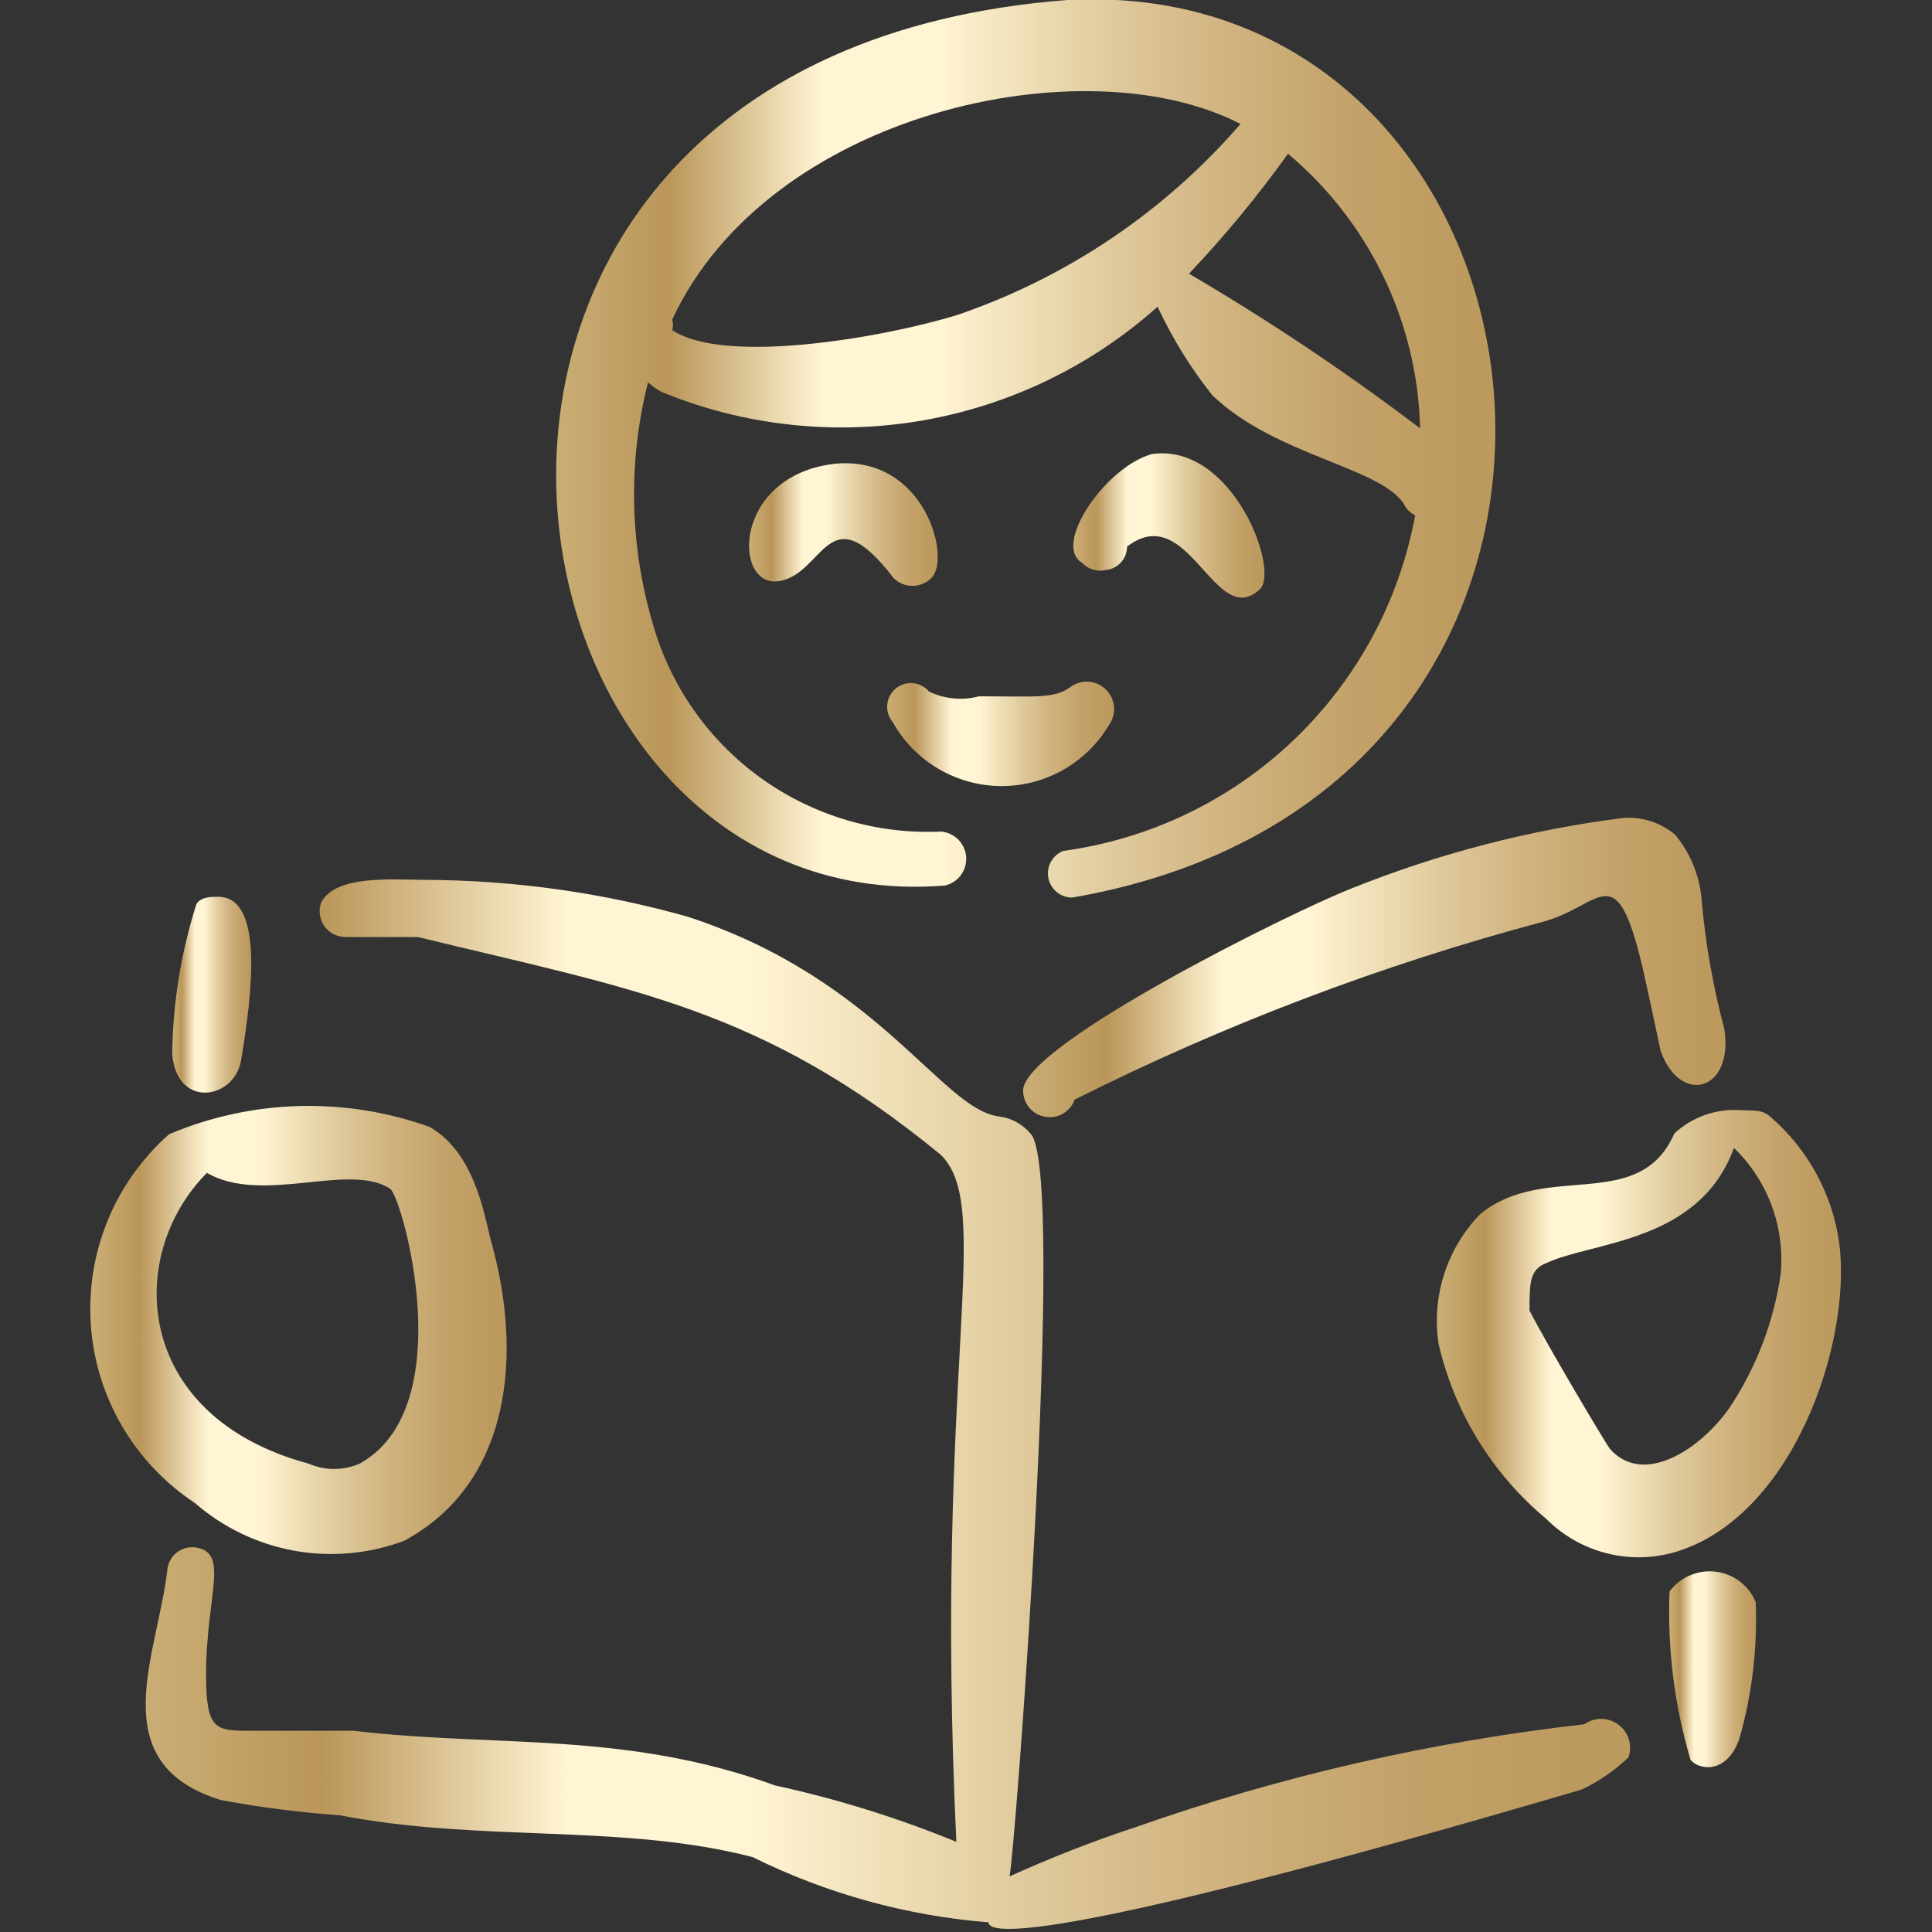
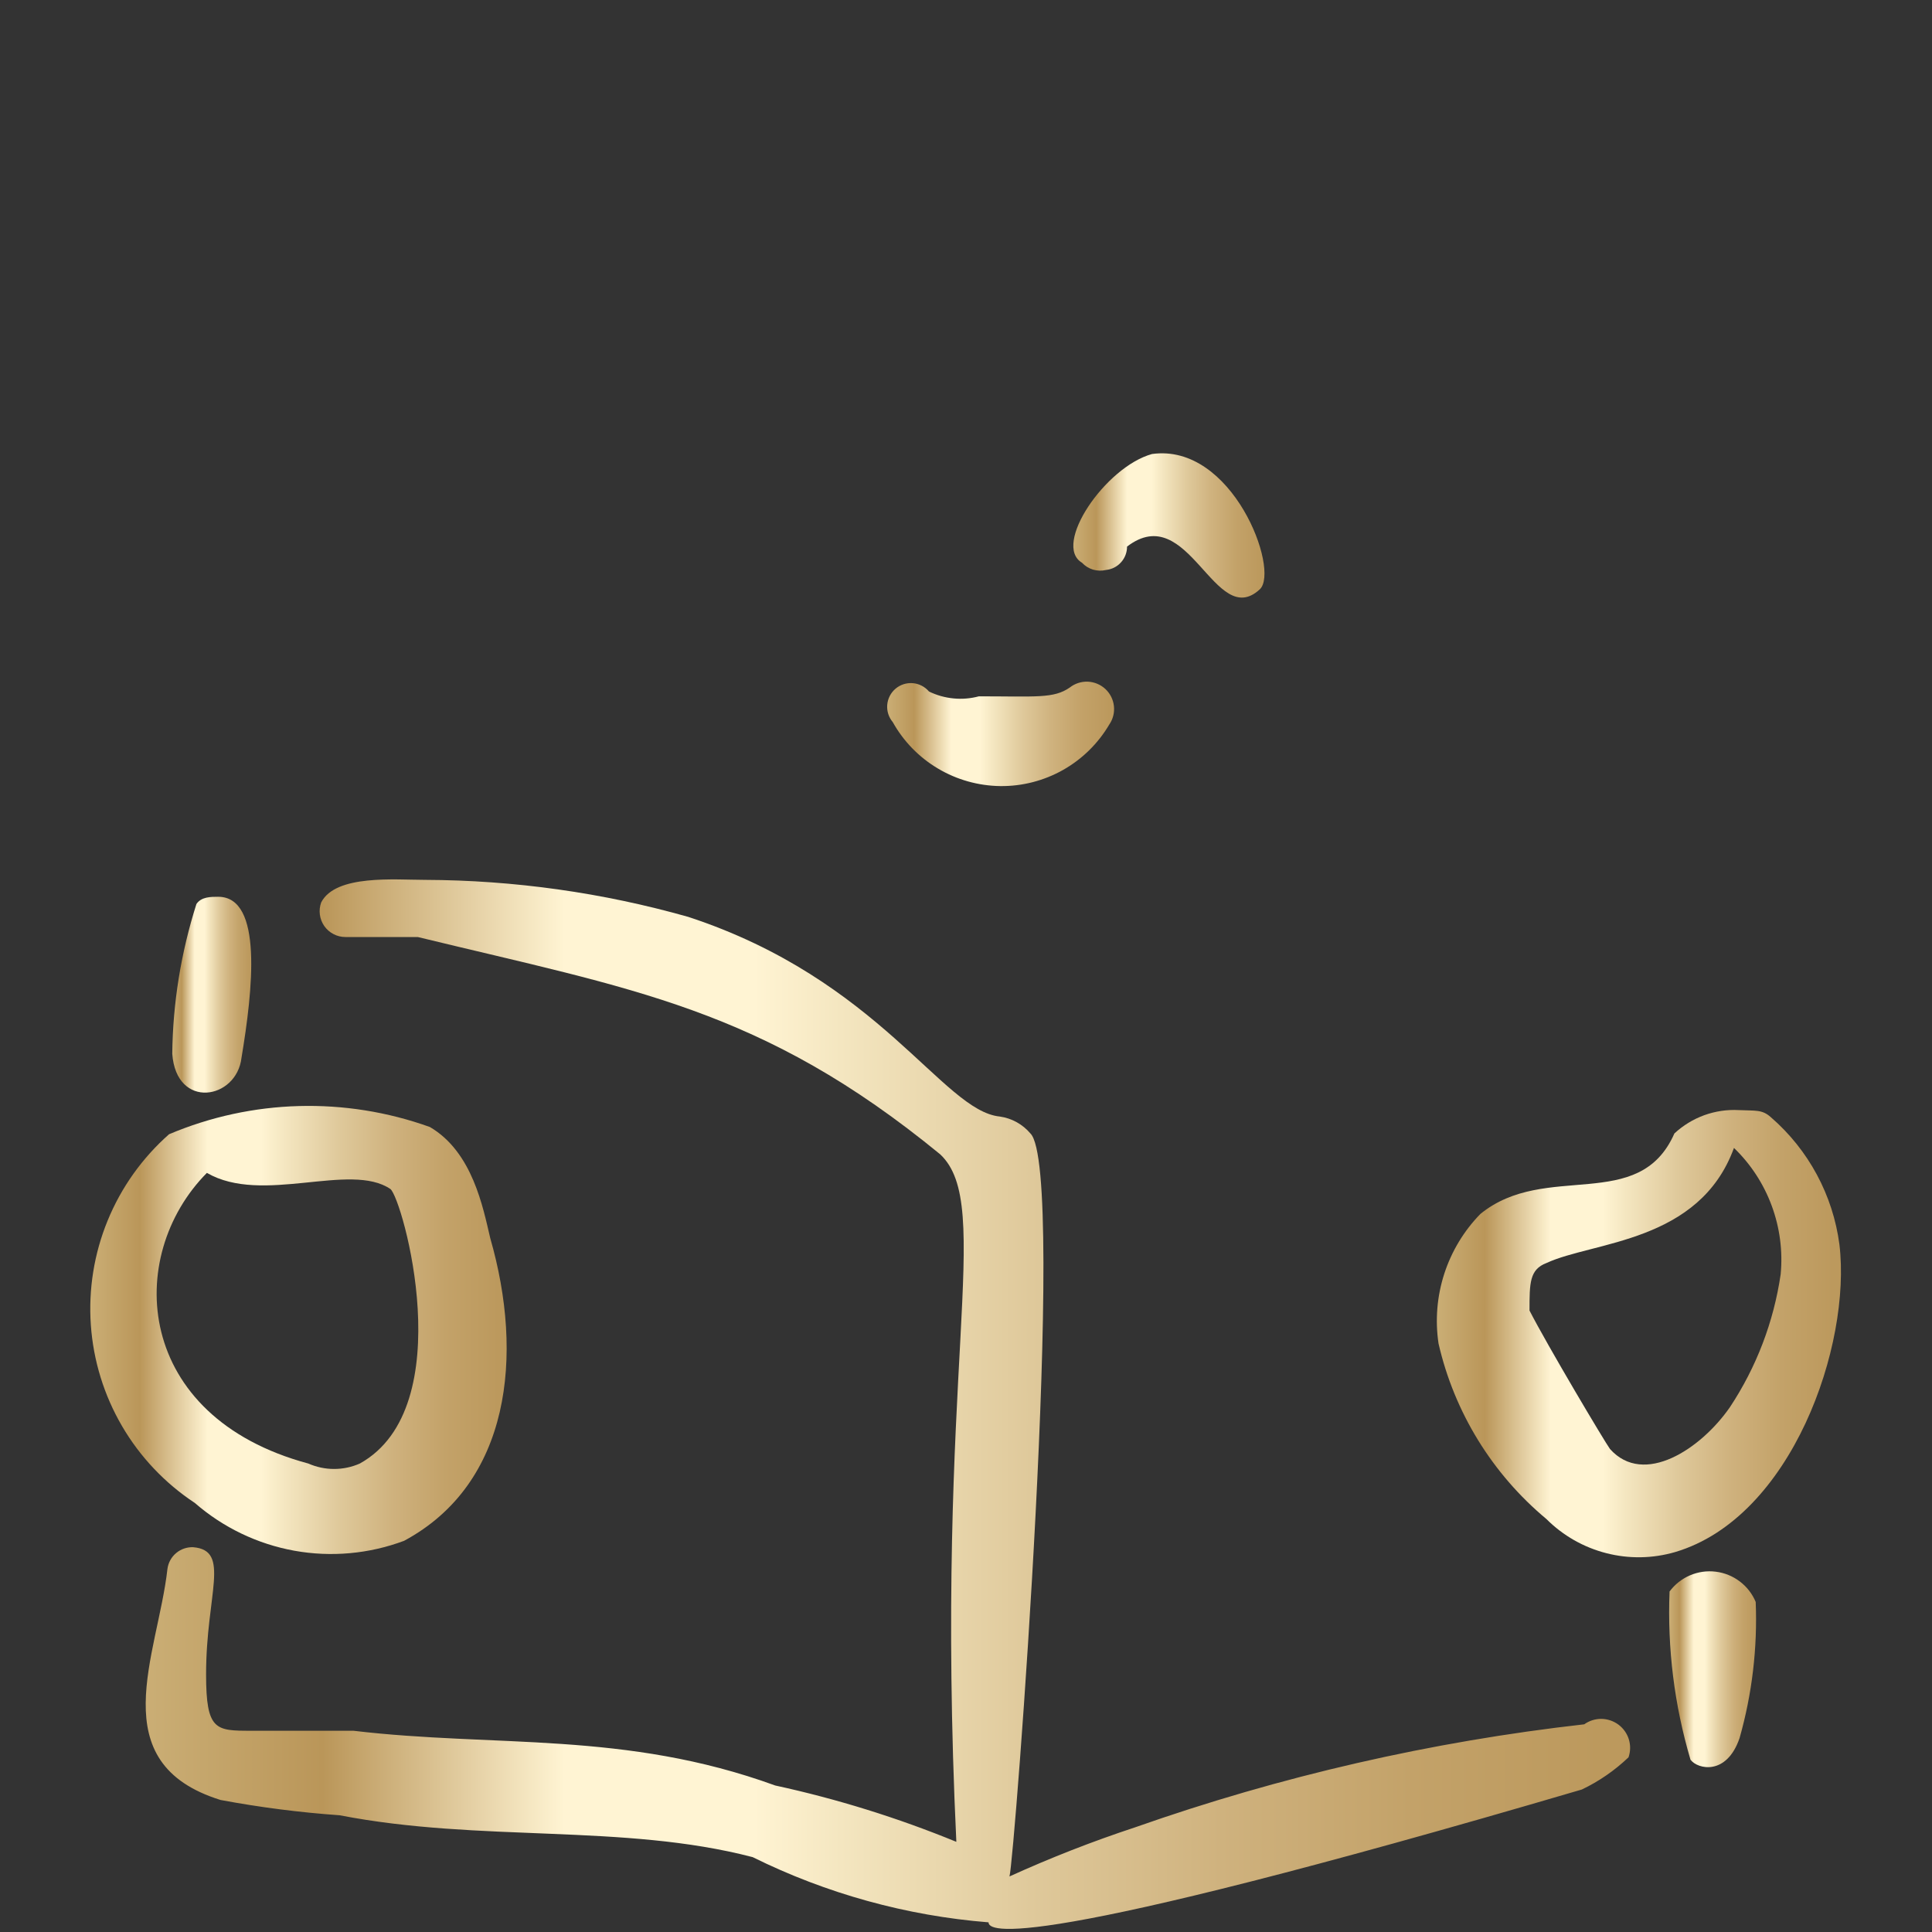
<svg xmlns="http://www.w3.org/2000/svg" width="48" height="48" viewBox="0 0 48 48" fill="none">
  <rect x="0" y="0" width="48" height="48" fill="#333333" stroke="none" />
  <g clip-path="url(#clip0_287_374)">
-     <path fill-rule="evenodd" clip-rule="evenodd" d="M23.48 22C23.638 21.963 23.778 21.871 23.874 21.74C23.97 21.61 24.016 21.449 24.004 21.287C23.992 21.126 23.922 20.974 23.808 20.858C23.693 20.744 23.542 20.673 23.38 20.66C21.779 20.734 20.201 20.265 18.901 19.328C17.601 18.391 16.656 17.042 16.22 15.5C15.641 13.547 15.6 11.475 16.1 9.5C16.204 9.593 16.318 9.673 16.44 9.74C18.486 10.578 20.726 10.824 22.904 10.449C25.083 10.074 27.112 9.094 28.76 7.62C29.125 8.404 29.582 9.143 30.12 9.82C31.68 11.32 34.28 11.6 34.88 12.52C34.935 12.646 35.035 12.746 35.16 12.8C34.767 14.934 33.711 16.888 32.141 18.386C30.572 19.884 28.57 20.847 26.42 21.14C26.289 21.191 26.18 21.285 26.111 21.408C26.043 21.531 26.02 21.674 26.046 21.812C26.072 21.95 26.146 22.075 26.255 22.164C26.363 22.253 26.5 22.301 26.64 22.3C42 19.64 39.28 -0.68 26.52 8.05799e-05C8.44 1.38 11.74 22.96 23.48 22ZM35.28 10.64C33.445 9.247 31.528 7.965 29.54 6.8C30.427 5.864 31.249 4.869 32 3.82C32.992 4.653 33.797 5.685 34.362 6.85C34.927 8.015 35.24 9.286 35.28 10.58V10.64ZM30.82 3.08C28.94 5.253 26.518 6.888 23.8 7.82C22 8.38 18 9.08 16.7 8.2C16.726 8.115 16.726 8.025 16.7 7.94C19.1 2.78 26.96 1.08 30.82 3.08Z" fill="url(#paint0_linear_287_374)" />
-     <path fill-rule="evenodd" clip-rule="evenodd" d="M22.2 14.36C22.262 14.422 22.335 14.472 22.416 14.505C22.496 14.539 22.583 14.556 22.67 14.556C22.758 14.556 22.844 14.539 22.925 14.505C23.006 14.472 23.079 14.422 23.14 14.36C23.64 13.88 22.98 11.32 20.76 11.52C18.2 11.8 18.2 14.6 19.34 14.44C20.48 14.28 20.56 12.22 22.2 14.36Z" fill="url(#paint1_linear_287_374)" />
    <path fill-rule="evenodd" clip-rule="evenodd" d="M31.301 14.64C31.801 14.16 30.621 11 28.621 11.28C27.461 11.6 26.141 13.54 26.881 13.98C26.956 14.061 27.051 14.12 27.156 14.152C27.262 14.183 27.374 14.186 27.481 14.16C27.624 14.145 27.756 14.078 27.852 13.97C27.949 13.863 28.001 13.724 28.001 13.58C29.541 12.4 30.181 15.68 31.301 14.64Z" fill="url(#paint2_linear_287_374)" />
    <path fill-rule="evenodd" clip-rule="evenodd" d="M27.56 18C27.652 17.866 27.693 17.704 27.675 17.542C27.658 17.381 27.583 17.231 27.465 17.12C27.346 17.009 27.192 16.944 27.03 16.936C26.867 16.929 26.708 16.98 26.58 17.08C26.18 17.36 25.74 17.3 24.32 17.3C23.906 17.411 23.465 17.368 23.08 17.18C22.979 17.061 22.835 16.986 22.68 16.973C22.524 16.96 22.369 17.009 22.25 17.11C22.131 17.211 22.056 17.355 22.043 17.511C22.03 17.666 22.079 17.821 22.18 17.94C22.446 18.417 22.833 18.815 23.303 19.094C23.772 19.373 24.307 19.523 24.853 19.53C25.399 19.536 25.936 19.397 26.412 19.129C26.887 18.86 27.283 18.471 27.56 18Z" fill="url(#paint3_linear_287_374)" />
    <path fill-rule="evenodd" clip-rule="evenodd" d="M39.36 42.84C35.556 43.27 31.812 44.128 28.2 45.4C27.139 45.75 26.098 46.157 25.08 46.62C25.2 46.26 26.52 29.06 25.6 28.16C25.407 27.932 25.137 27.782 24.84 27.74C23.42 27.6 21.86 24.34 17.1 22.78C14.972 22.177 12.772 21.868 10.56 21.86C9.82 21.86 8.34 21.72 7.98 22.42C7.945 22.517 7.933 22.62 7.947 22.723C7.96 22.825 7.998 22.922 8.056 23.006C8.115 23.091 8.194 23.16 8.285 23.207C8.376 23.255 8.477 23.28 8.58 23.28H10.38C15.72 24.58 18.92 25.04 23.36 28.68C24.72 29.96 23.2 33.96 23.76 45.76C22.304 45.163 20.798 44.694 19.26 44.36C15.52 43 12.32 43.42 8.78 43H6.24C5.36 43 5.12 43 5.12 41.6C5.12 39.6 5.74 38.52 4.8 38.44C4.645 38.434 4.494 38.486 4.375 38.586C4.257 38.686 4.18 38.826 4.16 38.98C3.92 41.12 2.52 43.8 5.48 44.72C6.459 44.903 7.447 45.03 8.44 45.1C11.94 45.78 15.48 45.3 18.7 46.14C20.533 47.047 22.522 47.597 24.56 47.76C24.56 47.98 25.28 48.58 39.3 44.46C39.727 44.257 40.118 43.986 40.46 43.66C40.51 43.516 40.513 43.359 40.468 43.213C40.423 43.067 40.332 42.939 40.21 42.848C40.087 42.757 39.939 42.707 39.786 42.705C39.634 42.704 39.484 42.751 39.36 42.84Z" fill="url(#paint4_linear_287_374)" />
    <path fill-rule="evenodd" clip-rule="evenodd" d="M12.18 30.761C12 30 11.74 28.62 10.68 28C8.575 27.244 6.261 27.308 4.2 28.18C3.534 28.768 3.012 29.501 2.675 30.323C2.338 31.144 2.195 32.033 2.257 32.919C2.319 33.805 2.584 34.664 3.032 35.431C3.48 36.198 4.099 36.851 4.84 37.34C5.542 37.951 6.396 38.361 7.311 38.527C8.226 38.692 9.169 38.607 10.04 38.281C12.68 36.861 13.02 33.681 12.18 30.761ZM8.94 36.361C8.739 36.45 8.521 36.496 8.3 36.496C8.08 36.496 7.862 36.45 7.66 36.361C3.34 35.2 3.08 31.221 5.14 29.14C6.52 29.941 8.7 28.86 9.7 29.541C10 29.78 11.46 34.961 8.94 36.361Z" fill="url(#paint5_linear_287_374)" />
    <path fill-rule="evenodd" clip-rule="evenodd" d="M6 26.28C6.28 24.6 6.54 22.28 5.42 22.28C5.24 22.28 5 22.28 4.88 22.46C4.497 23.664 4.294 24.917 4.28 26.18C4.38 27.58 5.88 27.32 6 26.28Z" fill="url(#paint6_linear_287_374)" />
-     <path fill-rule="evenodd" clip-rule="evenodd" d="M40.8 24C41 24.88 41.14 25.56 41.26 26.12C41.76 27.48 43.08 27.1 42.84 25.56C42.563 24.524 42.376 23.467 42.28 22.4C42.24 21.791 42.009 21.21 41.62 20.74C41.264 20.439 40.805 20.289 40.34 20.32C38.014 20.613 35.735 21.205 33.56 22.08C32 22.7 25.56 25.9 25.42 27.06C25.411 27.218 25.46 27.374 25.556 27.5C25.653 27.625 25.792 27.712 25.948 27.743C26.103 27.775 26.264 27.749 26.403 27.672C26.541 27.594 26.646 27.469 26.7 27.32C30.418 25.452 34.319 23.971 38.34 22.9C39.8 22.5 40.14 21.24 40.8 24Z" fill="url(#paint7_linear_287_374)" />
    <path fill-rule="evenodd" clip-rule="evenodd" d="M41.48 39.54C41.423 40.953 41.599 42.365 42 43.72C42.18 43.96 42.9 44.12 43.22 43.18C43.531 42.082 43.666 40.941 43.62 39.8C43.536 39.598 43.399 39.422 43.224 39.29C43.05 39.158 42.843 39.074 42.626 39.048C42.408 39.021 42.188 39.053 41.987 39.139C41.785 39.226 41.611 39.364 41.48 39.54Z" fill="url(#paint8_linear_287_374)" />
    <path fill-rule="evenodd" clip-rule="evenodd" d="M45.7 30.92C45.539 29.694 44.934 28.57 44 27.76C43.78 27.56 43.62 27.6 43.2 27.58C42.908 27.564 42.616 27.608 42.341 27.707C42.067 27.807 41.815 27.961 41.6 28.16C40.72 30.16 38.4 28.84 36.78 30.16C36.37 30.58 36.063 31.089 35.882 31.648C35.702 32.206 35.653 32.799 35.74 33.38C36.132 35.087 37.074 36.619 38.42 37.74C38.831 38.151 39.345 38.444 39.908 38.588C40.471 38.733 41.062 38.723 41.62 38.56C44.52 37.7 46 33.42 45.7 30.92ZM40 36C39.88 35.84 38.44 33.42 38 32.56C38 31.88 38 31.54 38.42 31.38C39.58 30.84 42.22 30.88 43.08 28.52C43.497 28.922 43.818 29.414 44.018 29.957C44.219 30.501 44.295 31.083 44.24 31.66C44.068 32.839 43.638 33.966 42.98 34.96C42.26 36 40.84 36.94 40 36Z" fill="url(#paint9_linear_287_374)" />
  </g>
  <defs>
    <linearGradient id="paint0_linear_287_374" x1="13.344" y1="11.14" x2="40.485" y2="11.14" gradientUnits="userSpaceOnUse">
      <stop stop-color="#CDB27A" />
      <stop offset="0.12" stop-color="#BA9659" />
      <stop offset="0.26" stop-color="#FFF4D3" />
      <stop offset="0.37" stop-color="#FFF4D3" />
      <stop offset="0.42" stop-color="#F4E6C0" />
      <stop offset="0.53" stop-color="#DFC99B" />
      <stop offset="0.64" stop-color="#CFB27E" />
      <stop offset="0.75" stop-color="#C3A269" />
      <stop offset="0.86" stop-color="#BC995D" />
      <stop offset="0.97" stop-color="#BA9659" />
    </linearGradient>
    <linearGradient id="paint1_linear_287_374" x1="18.515" y1="13.033" x2="23.968" y2="13.033" gradientUnits="userSpaceOnUse">
      <stop stop-color="#CDB27A" />
      <stop offset="0.12" stop-color="#BA9659" />
      <stop offset="0.26" stop-color="#FFF4D3" />
      <stop offset="0.37" stop-color="#FFF4D3" />
      <stop offset="0.42" stop-color="#F4E6C0" />
      <stop offset="0.53" stop-color="#DFC99B" />
      <stop offset="0.64" stop-color="#CFB27E" />
      <stop offset="0.75" stop-color="#C3A269" />
      <stop offset="0.86" stop-color="#BC995D" />
      <stop offset="0.97" stop-color="#BA9659" />
    </linearGradient>
    <linearGradient id="paint2_linear_287_374" x1="26.57" y1="13.055" x2="32.094" y2="13.055" gradientUnits="userSpaceOnUse">
      <stop stop-color="#CDB27A" />
      <stop offset="0.12" stop-color="#BA9659" />
      <stop offset="0.26" stop-color="#FFF4D3" />
      <stop offset="0.37" stop-color="#FFF4D3" />
      <stop offset="0.42" stop-color="#F4E6C0" />
      <stop offset="0.53" stop-color="#DFC99B" />
      <stop offset="0.64" stop-color="#CFB27E" />
      <stop offset="0.75" stop-color="#C3A269" />
      <stop offset="0.86" stop-color="#BC995D" />
      <stop offset="0.97" stop-color="#BA9659" />
    </linearGradient>
    <linearGradient id="paint3_linear_287_374" x1="21.927" y1="18.233" x2="28.485" y2="18.233" gradientUnits="userSpaceOnUse">
      <stop stop-color="#CDB27A" />
      <stop offset="0.12" stop-color="#BA9659" />
      <stop offset="0.26" stop-color="#FFF4D3" />
      <stop offset="0.37" stop-color="#FFF4D3" />
      <stop offset="0.42" stop-color="#F4E6C0" />
      <stop offset="0.53" stop-color="#DFC99B" />
      <stop offset="0.64" stop-color="#CFB27E" />
      <stop offset="0.75" stop-color="#C3A269" />
      <stop offset="0.86" stop-color="#BC995D" />
      <stop offset="0.97" stop-color="#BA9659" />
    </linearGradient>
    <linearGradient id="paint4_linear_287_374" x1="2.871" y1="34.884" x2="45.768" y2="34.884" gradientUnits="userSpaceOnUse">
      <stop stop-color="#CDB27A" />
      <stop offset="0.12" stop-color="#BA9659" />
      <stop offset="0.26" stop-color="#FFF4D3" />
      <stop offset="0.37" stop-color="#FFF4D3" />
      <stop offset="0.42" stop-color="#F4E6C0" />
      <stop offset="0.53" stop-color="#DFC99B" />
      <stop offset="0.64" stop-color="#CFB27E" />
      <stop offset="0.75" stop-color="#C3A269" />
      <stop offset="0.86" stop-color="#BC995D" />
      <stop offset="0.97" stop-color="#BA9659" />
    </linearGradient>
    <linearGradient id="paint5_linear_287_374" x1="2.033" y1="33.042" x2="14.066" y2="33.042" gradientUnits="userSpaceOnUse">
      <stop stop-color="#CDB27A" />
      <stop offset="0.12" stop-color="#BA9659" />
      <stop offset="0.26" stop-color="#FFF4D3" />
      <stop offset="0.37" stop-color="#FFF4D3" />
      <stop offset="0.42" stop-color="#F4E6C0" />
      <stop offset="0.53" stop-color="#DFC99B" />
      <stop offset="0.64" stop-color="#CFB27E" />
      <stop offset="0.75" stop-color="#C3A269" />
      <stop offset="0.86" stop-color="#BC995D" />
      <stop offset="0.97" stop-color="#BA9659" />
    </linearGradient>
    <linearGradient id="paint6_linear_287_374" x1="4.24" y1="24.713" x2="6.523" y2="24.713" gradientUnits="userSpaceOnUse">
      <stop stop-color="#CDB27A" />
      <stop offset="0.12" stop-color="#BA9659" />
      <stop offset="0.26" stop-color="#FFF4D3" />
      <stop offset="0.37" stop-color="#FFF4D3" />
      <stop offset="0.42" stop-color="#F4E6C0" />
      <stop offset="0.53" stop-color="#DFC99B" />
      <stop offset="0.64" stop-color="#CFB27E" />
      <stop offset="0.75" stop-color="#C3A269" />
      <stop offset="0.86" stop-color="#BC995D" />
      <stop offset="0.97" stop-color="#BA9659" />
    </linearGradient>
    <linearGradient id="paint7_linear_287_374" x1="25.065" y1="24.036" x2="45.361" y2="24.036" gradientUnits="userSpaceOnUse">
      <stop stop-color="#CDB27A" />
      <stop offset="0.12" stop-color="#BA9659" />
      <stop offset="0.26" stop-color="#FFF4D3" />
      <stop offset="0.37" stop-color="#FFF4D3" />
      <stop offset="0.42" stop-color="#F4E6C0" />
      <stop offset="0.53" stop-color="#DFC99B" />
      <stop offset="0.64" stop-color="#CFB27E" />
      <stop offset="0.75" stop-color="#C3A269" />
      <stop offset="0.86" stop-color="#BC995D" />
      <stop offset="0.97" stop-color="#BA9659" />
    </linearGradient>
    <linearGradient id="paint8_linear_287_374" x1="41.426" y1="41.471" x2="43.938" y2="41.471" gradientUnits="userSpaceOnUse">
      <stop stop-color="#CDB27A" />
      <stop offset="0.12" stop-color="#BA9659" />
      <stop offset="0.26" stop-color="#FFF4D3" />
      <stop offset="0.37" stop-color="#FFF4D3" />
      <stop offset="0.42" stop-color="#F4E6C0" />
      <stop offset="0.53" stop-color="#DFC99B" />
      <stop offset="0.64" stop-color="#CFB27E" />
      <stop offset="0.75" stop-color="#C3A269" />
      <stop offset="0.86" stop-color="#BC995D" />
      <stop offset="0.97" stop-color="#BA9659" />
    </linearGradient>
    <linearGradient id="paint9_linear_287_374" x1="35.494" y1="33.132" x2="47.173" y2="33.132" gradientUnits="userSpaceOnUse">
      <stop stop-color="#CDB27A" />
      <stop offset="0.12" stop-color="#BA9659" />
      <stop offset="0.26" stop-color="#FFF4D3" />
      <stop offset="0.37" stop-color="#FFF4D3" />
      <stop offset="0.42" stop-color="#F4E6C0" />
      <stop offset="0.53" stop-color="#DFC99B" />
      <stop offset="0.64" stop-color="#CFB27E" />
      <stop offset="0.75" stop-color="#C3A269" />
      <stop offset="0.86" stop-color="#BC995D" />
      <stop offset="0.97" stop-color="#BA9659" />
    </linearGradient>
    <clipPath id="clip0_287_374">
      <rect width="48" height="48" fill="white" />
    </clipPath>
  </defs>
</svg>